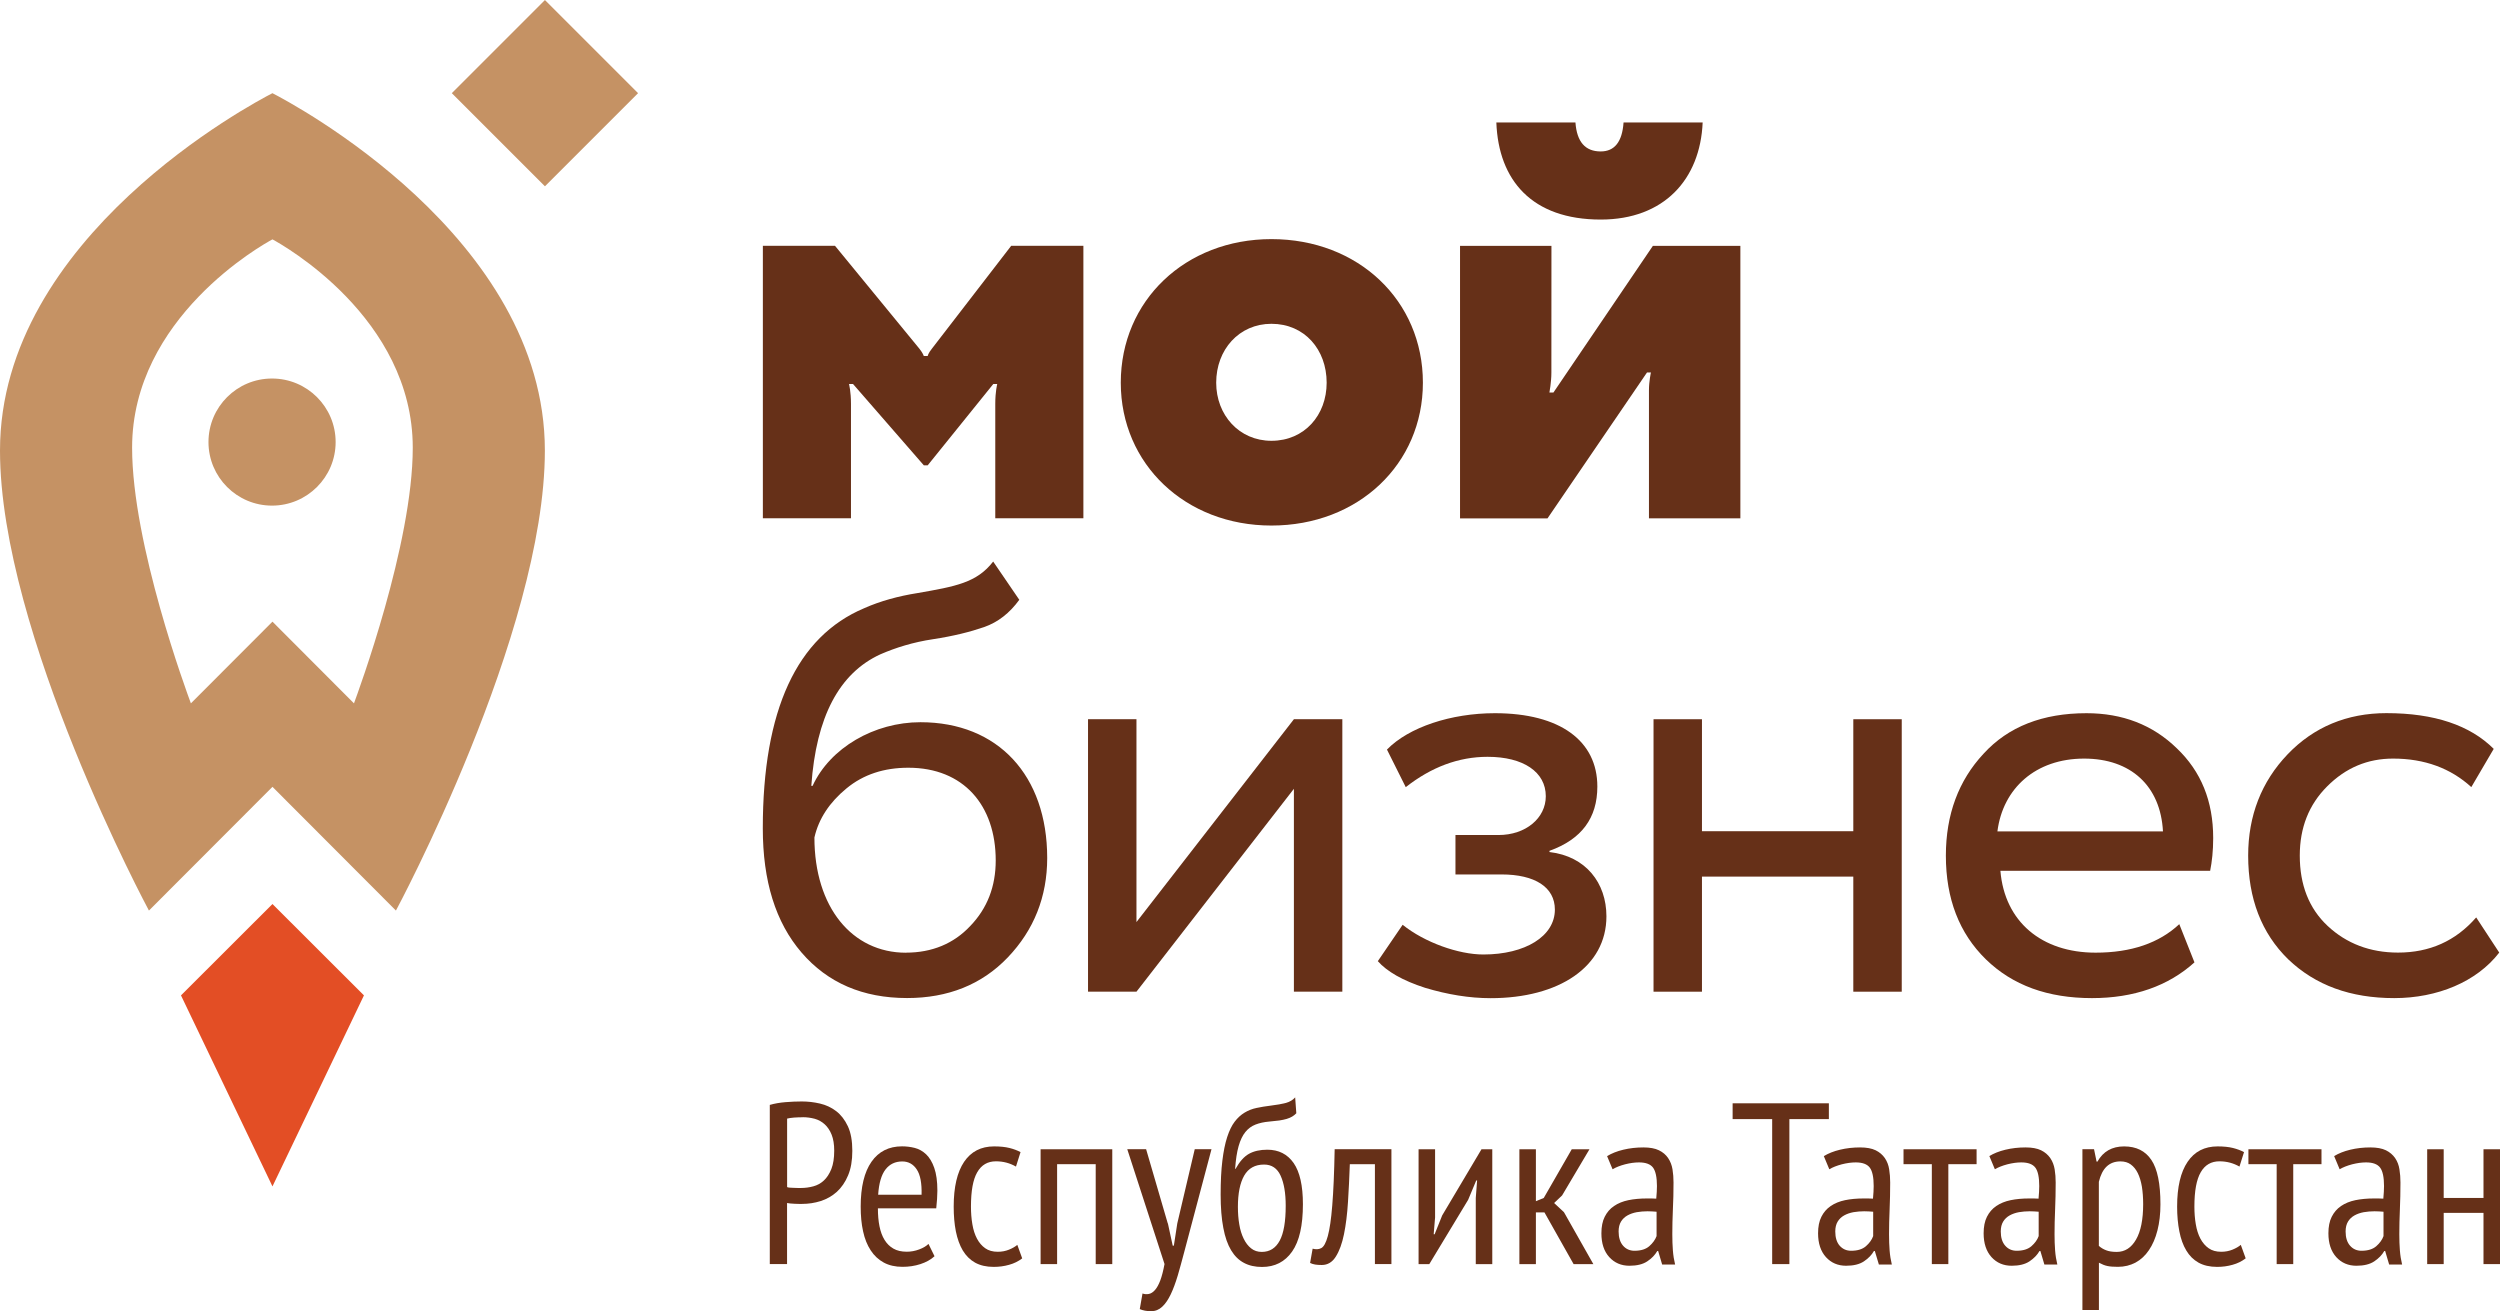
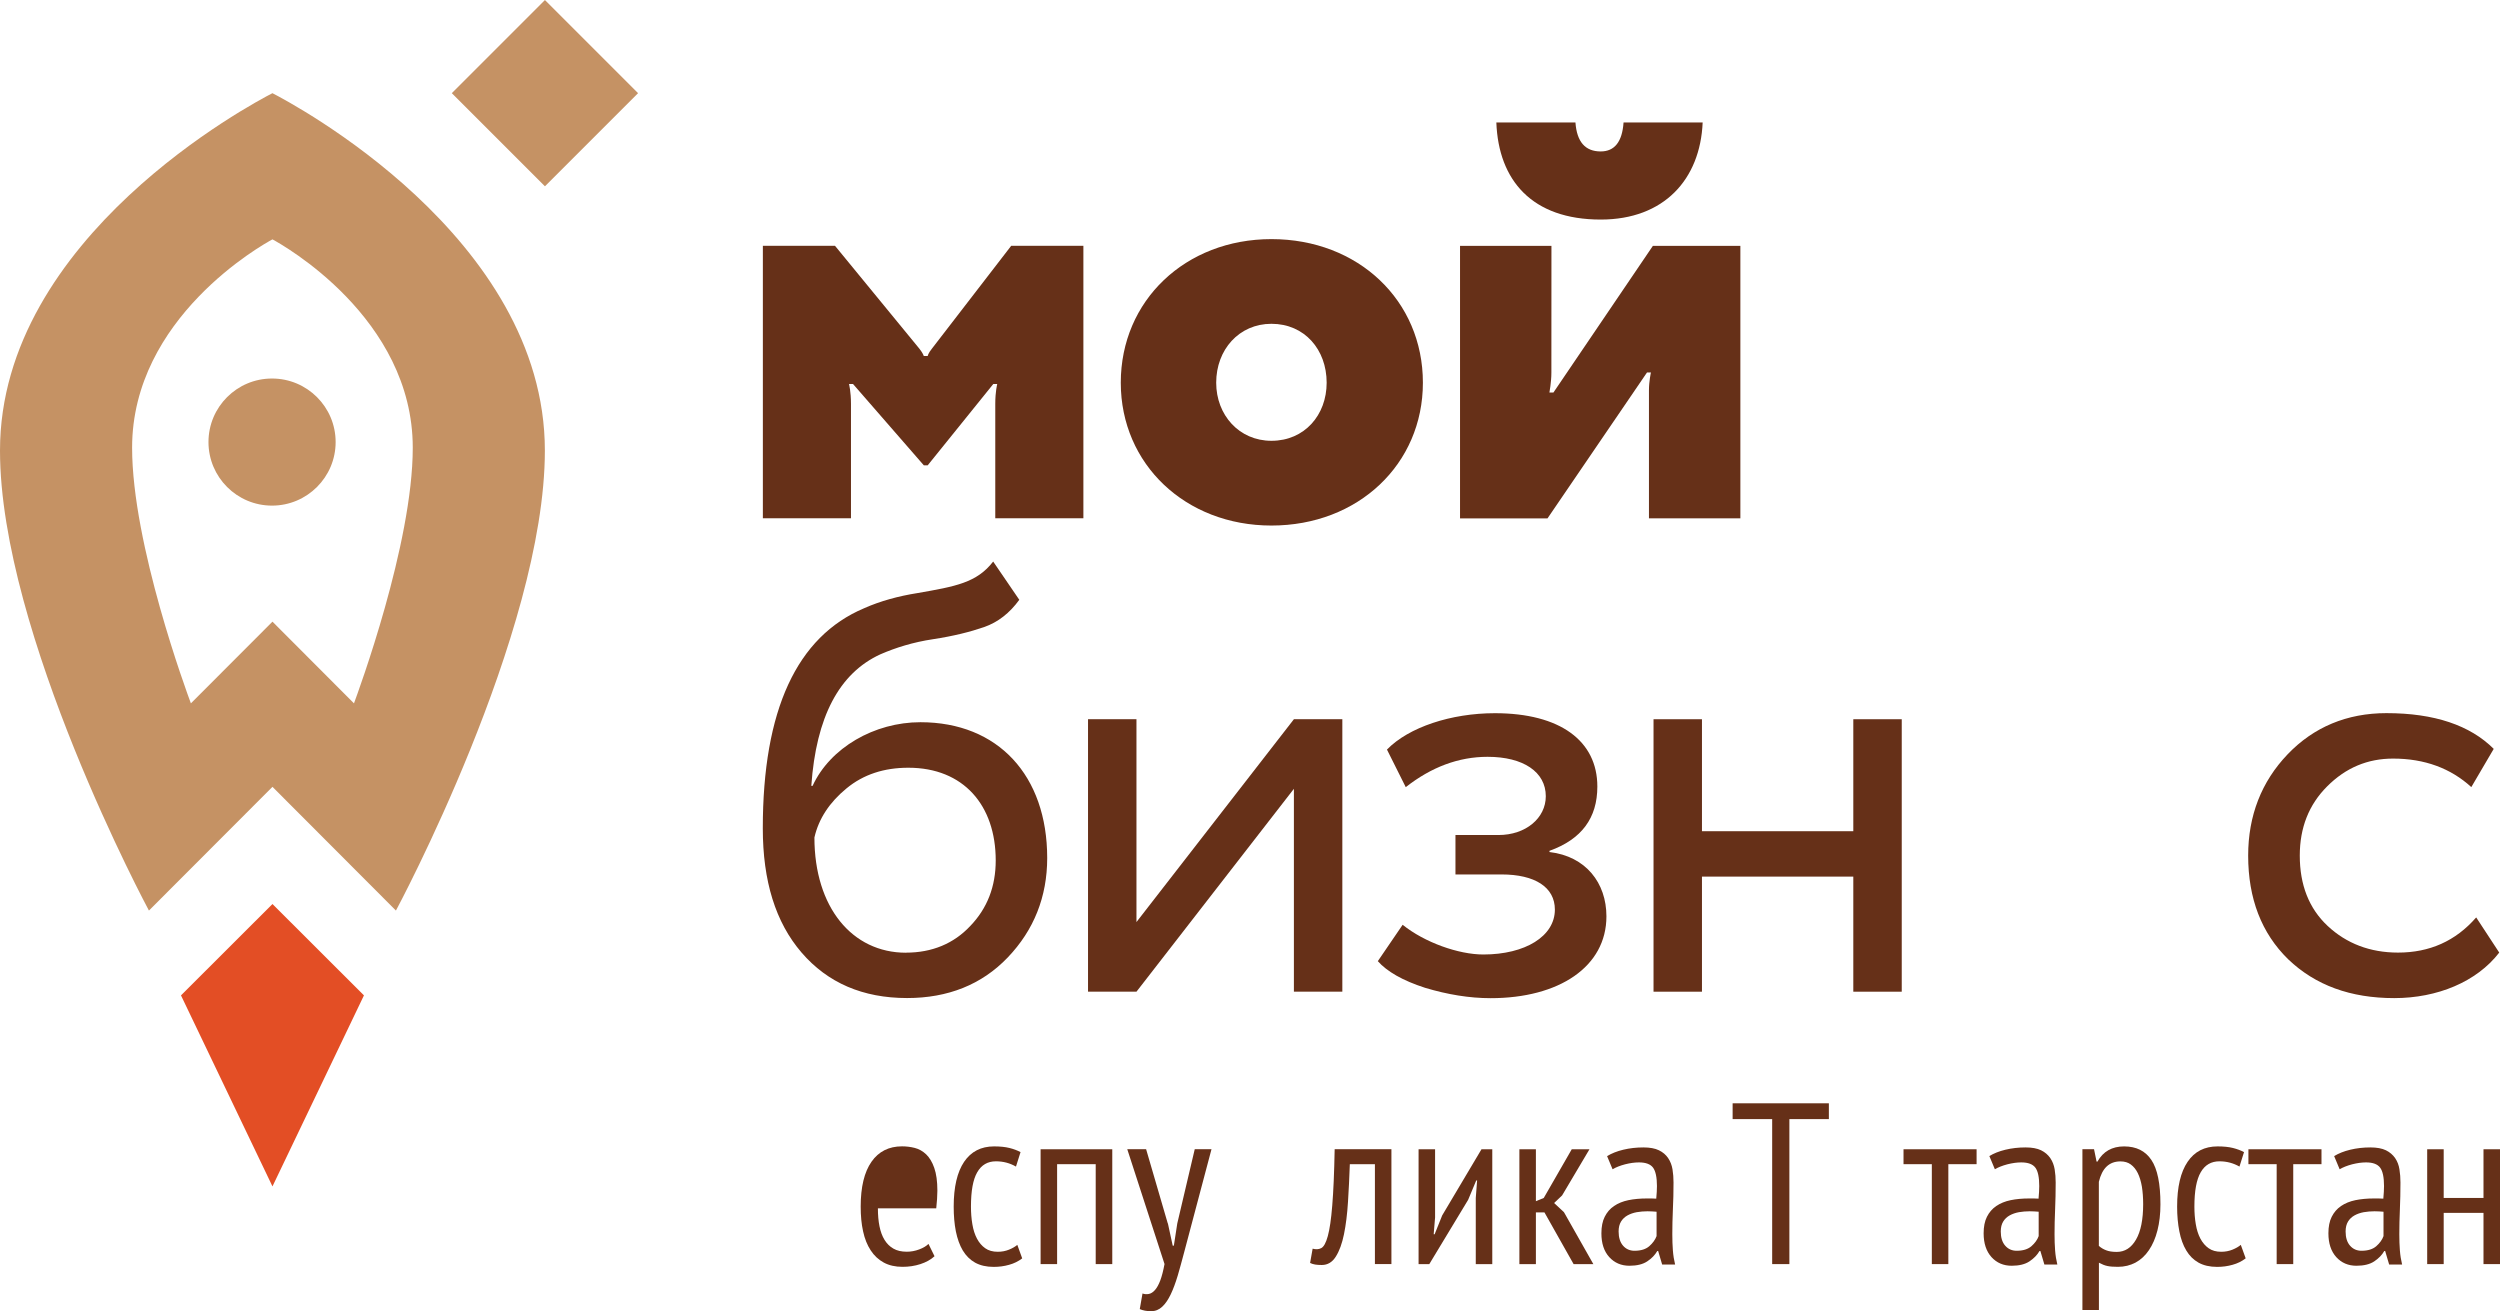
<svg xmlns="http://www.w3.org/2000/svg" xml:space="preserve" width="8.164mm" height="4.282mm" version="1.1" style="shape-rendering:geometricPrecision; text-rendering:geometricPrecision; image-rendering:optimizeQuality; fill-rule:evenodd; clip-rule:evenodd" viewBox="0 0 393.81 206.54">
  <defs>
    <style type="text/css">
   
    .fil0 {fill:#663018;fill-rule:nonzero}
    .fil2 {fill:#C59264;fill-rule:nonzero}
    .fil1 {fill:#E34E25;fill-rule:nonzero}
   
  </style>
  </defs>
  <g id="Слой_x0020_1">
    <g id="_1573265567808">
-       <path class="fil0" d="M126.45 175.99c-0.48,0 -0.95,0.02 -1.39,0.05 -0.44,0.04 -0.8,0.09 -1.07,0.16l0 10.79c0.1,0.05 0.25,0.08 0.45,0.09 0.2,0.01 0.41,0.02 0.63,0.03 0.22,0.01 0.43,0.02 0.64,0.02l0.45 0c0.68,0 1.33,-0.09 1.96,-0.26 0.63,-0.17 1.18,-0.47 1.66,-0.92 0.48,-0.44 0.87,-1.05 1.18,-1.81 0.3,-0.76 0.45,-1.72 0.45,-2.88 0,-1.01 -0.14,-1.86 -0.41,-2.53 -0.27,-0.68 -0.64,-1.22 -1.09,-1.63 -0.45,-0.41 -0.97,-0.7 -1.57,-0.87 -0.61,-0.16 -1.23,-0.25 -1.89,-0.25zm-5.18 -1.95c0.77,-0.22 1.6,-0.36 2.46,-0.43 0.87,-0.07 1.72,-0.11 2.57,-0.11 0.96,0 1.92,0.11 2.86,0.33 0.94,0.22 1.79,0.61 2.55,1.19 0.76,0.58 1.37,1.37 1.85,2.39 0.47,1.01 0.7,2.3 0.7,3.87 0,1.52 -0.22,2.81 -0.67,3.87 -0.44,1.06 -1.04,1.92 -1.77,2.59 -0.74,0.66 -1.58,1.14 -2.54,1.45 -0.95,0.3 -1.93,0.45 -2.95,0.45l-0.47 0c-0.22,0 -0.44,-0.01 -0.68,-0.02 -0.24,-0.01 -0.48,-0.03 -0.71,-0.05 -0.23,-0.02 -0.39,-0.05 -0.49,-0.07l0 9.62 -2.72 0 0 -25.08z" />
-       <path class="fil0" d="M145.17 188.19c0.05,-1.81 -0.2,-3.14 -0.76,-3.98 -0.55,-0.84 -1.32,-1.26 -2.28,-1.26 -1.11,0 -1.99,0.42 -2.64,1.26 -0.65,0.84 -1.04,2.17 -1.16,3.98l6.84 0zm2.03 9.7c-0.58,0.53 -1.32,0.94 -2.21,1.23 -0.89,0.29 -1.83,0.43 -2.82,0.43 -1.13,0 -2.12,-0.22 -2.95,-0.67 -0.83,-0.45 -1.52,-1.09 -2.06,-1.92 -0.55,-0.83 -0.95,-1.83 -1.2,-2.99 -0.26,-1.16 -0.38,-2.46 -0.38,-3.91 0,-3.09 0.57,-5.44 1.7,-7.06 1.13,-1.62 2.74,-2.43 4.81,-2.43 0.68,0 1.34,0.08 2.01,0.25 0.67,0.17 1.26,0.51 1.79,1.01 0.53,0.51 0.96,1.22 1.28,2.14 0.32,0.92 0.49,2.11 0.49,3.58 0,0.41 -0.02,0.85 -0.05,1.32 -0.04,0.47 -0.08,0.96 -0.13,1.47l-9.19 0c0,1.04 0.08,1.98 0.25,2.82 0.17,0.84 0.43,1.56 0.8,2.15 0.36,0.59 0.83,1.05 1.39,1.37 0.57,0.33 1.27,0.49 2.12,0.49 0.65,0 1.3,-0.12 1.94,-0.36 0.64,-0.24 1.13,-0.53 1.47,-0.87l0.94 1.92z" />
+       <path class="fil0" d="M145.17 188.19l6.84 0zm2.03 9.7c-0.58,0.53 -1.32,0.94 -2.21,1.23 -0.89,0.29 -1.83,0.43 -2.82,0.43 -1.13,0 -2.12,-0.22 -2.95,-0.67 -0.83,-0.45 -1.52,-1.09 -2.06,-1.92 -0.55,-0.83 -0.95,-1.83 -1.2,-2.99 -0.26,-1.16 -0.38,-2.46 -0.38,-3.91 0,-3.09 0.57,-5.44 1.7,-7.06 1.13,-1.62 2.74,-2.43 4.81,-2.43 0.68,0 1.34,0.08 2.01,0.25 0.67,0.17 1.26,0.51 1.79,1.01 0.53,0.51 0.96,1.22 1.28,2.14 0.32,0.92 0.49,2.11 0.49,3.58 0,0.41 -0.02,0.85 -0.05,1.32 -0.04,0.47 -0.08,0.96 -0.13,1.47l-9.19 0c0,1.04 0.08,1.98 0.25,2.82 0.17,0.84 0.43,1.56 0.8,2.15 0.36,0.59 0.83,1.05 1.39,1.37 0.57,0.33 1.27,0.49 2.12,0.49 0.65,0 1.3,-0.12 1.94,-0.36 0.64,-0.24 1.13,-0.53 1.47,-0.87l0.94 1.92z" />
      <path class="fil0" d="M161.02 198.22c-0.6,0.46 -1.29,0.8 -2.06,1.01 -0.77,0.22 -1.58,0.33 -2.43,0.33 -1.16,0 -2.13,-0.23 -2.93,-0.67 -0.8,-0.45 -1.44,-1.09 -1.94,-1.92 -0.49,-0.83 -0.85,-1.83 -1.09,-3.01 -0.23,-1.17 -0.34,-2.46 -0.34,-3.89 0,-3.09 0.55,-5.44 1.64,-7.06 1.1,-1.62 2.67,-2.43 4.72,-2.43 0.95,0 1.75,0.08 2.43,0.25 0.68,0.17 1.25,0.39 1.74,0.65l-0.72 2.28c-0.96,-0.55 -2.01,-0.83 -3.15,-0.83 -1.31,0 -2.29,0.57 -2.95,1.72 -0.67,1.15 -0.99,2.95 -0.99,5.41 0,0.99 0.07,1.92 0.22,2.78 0.14,0.87 0.39,1.63 0.72,2.26 0.34,0.64 0.77,1.15 1.3,1.52 0.53,0.38 1.19,0.56 1.99,0.56 0.63,0 1.21,-0.11 1.75,-0.33 0.55,-0.22 0.98,-0.47 1.32,-0.76l0.76 2.1z" />
      <polygon class="fil0" points="172.6,183.38 166.52,183.38 166.52,199.12 163.92,199.12 163.92,181.03 175.21,181.03 175.21,199.12 172.6,199.12 " />
      <path class="fil0" d="M183.97 192.71l0.76 3.51 0.18 0 0.54 -3.51 2.75 -11.69 2.64 0 -4.31 16.25c-0.34,1.3 -0.68,2.52 -1.01,3.66 -0.34,1.13 -0.7,2.11 -1.1,2.95 -0.4,0.83 -0.84,1.49 -1.34,1.95 -0.5,0.47 -1.08,0.71 -1.76,0.71 -0.68,0 -1.27,-0.11 -1.78,-0.33l0.43 -2.46c0.34,0.12 0.68,0.14 1.01,0.07 0.34,-0.07 0.66,-0.28 0.96,-0.62 0.3,-0.34 0.58,-0.84 0.83,-1.5 0.25,-0.67 0.47,-1.52 0.67,-2.59l-5.87 -18.09 2.97 0 3.41 11.69z" />
-       <path class="fil0" d="M195 190.11c0,0.99 0.07,1.92 0.22,2.77 0.14,0.86 0.38,1.61 0.69,2.24 0.31,0.64 0.7,1.15 1.17,1.52 0.47,0.38 1.03,0.56 1.68,0.56 1.25,0 2.19,-0.59 2.83,-1.78 0.63,-1.18 0.94,-3.01 0.94,-5.5 0,-1.98 -0.27,-3.56 -0.8,-4.72 -0.53,-1.17 -1.4,-1.76 -2.61,-1.76 -1.42,0 -2.46,0.58 -3.13,1.74 -0.66,1.16 -0.99,2.8 -0.99,4.92zm-0.36 -6.01c0.63,-1.13 1.33,-1.92 2.1,-2.35 0.77,-0.43 1.74,-0.65 2.89,-0.65 1.79,0 3.17,0.7 4.15,2.1 0.97,1.4 1.46,3.56 1.46,6.48 0,3.35 -0.56,5.84 -1.7,7.46 -1.13,1.62 -2.72,2.43 -4.74,2.43 -1.09,0 -2.04,-0.21 -2.84,-0.64 -0.81,-0.42 -1.49,-1.09 -2.03,-1.99 -0.55,-0.91 -0.96,-2.08 -1.23,-3.53 -0.28,-1.45 -0.42,-3.2 -0.42,-5.25 0,-2.07 0.09,-3.85 0.27,-5.32 0.18,-1.47 0.43,-2.72 0.76,-3.73 0.33,-1.01 0.72,-1.82 1.18,-2.42 0.46,-0.61 0.98,-1.08 1.56,-1.43 0.58,-0.35 1.21,-0.6 1.9,-0.74 0.68,-0.14 1.41,-0.27 2.19,-0.36 1.02,-0.12 1.82,-0.27 2.43,-0.43 0.6,-0.17 1.09,-0.46 1.45,-0.87l0.18 2.5c-0.19,0.2 -0.41,0.38 -0.65,0.52 -0.24,0.14 -0.53,0.27 -0.87,0.37 -0.34,0.1 -0.73,0.18 -1.18,0.25 -0.45,0.06 -0.97,0.12 -1.58,0.17 -0.82,0.07 -1.53,0.23 -2.15,0.47 -0.62,0.24 -1.15,0.63 -1.59,1.17 -0.45,0.55 -0.8,1.29 -1.07,2.23 -0.27,0.94 -0.45,2.14 -0.55,3.58l0.07 0z" />
      <path class="fil0" d="M216.58 183.38l-3.95 0c-0.07,2.05 -0.17,4.03 -0.29,5.95 -0.12,1.92 -0.33,3.61 -0.63,5.08 -0.3,1.47 -0.73,2.65 -1.29,3.53 -0.55,0.88 -1.29,1.32 -2.2,1.32 -0.41,0 -0.76,-0.02 -1.05,-0.07 -0.29,-0.05 -0.55,-0.13 -0.8,-0.25l0.4 -2.25c0.51,0.14 0.96,0.12 1.36,-0.09 0.4,-0.21 0.74,-0.83 1.03,-1.89 0.29,-1.05 0.53,-2.66 0.7,-4.82 0.18,-2.17 0.31,-5.12 0.38,-8.87l8.94 0 0 18.09 -2.6 0 0 -15.74z" />
      <polygon class="fil0" points="232.47,188.7 232.68,185.95 232.54,185.95 231.27,188.99 225.15,199.12 223.46,199.12 223.46,181.03 226.06,181.03 226.06,191.77 225.84,194.42 225.99,194.42 227.18,191.45 233.37,181.03 235.07,181.03 235.07,199.12 232.47,199.12 " />
      <polygon class="fil0" points="243.29,190.98 241.94,190.98 241.94,199.12 239.34,199.12 239.34,181.03 241.94,181.03 241.94,189.21 243.18,188.7 247.59,181.03 250.38,181.03 246.07,188.3 244.81,189.5 246.36,190.94 250.99,199.12 247.88,199.12 " />
      <path class="fil0" d="M260.95 190.87c-0.24,-0.02 -0.48,-0.04 -0.72,-0.05 -0.24,-0.01 -0.48,-0.02 -0.71,-0.02 -0.57,0 -1.13,0.05 -1.68,0.14 -0.55,0.1 -1.04,0.27 -1.47,0.51 -0.43,0.24 -0.77,0.56 -1.02,0.97 -0.25,0.41 -0.38,0.93 -0.38,1.56 0,0.96 0.24,1.71 0.7,2.24 0.46,0.53 1.07,0.8 1.8,0.8 1,0 1.78,-0.24 2.33,-0.72 0.55,-0.48 0.93,-1.01 1.15,-1.59l0 -3.83zm-7.79 -8.76c0.7,-0.43 1.55,-0.77 2.55,-1.01 1,-0.24 2.06,-0.36 3.17,-0.36 1.01,0 1.83,0.15 2.44,0.45 0.62,0.3 1.1,0.71 1.45,1.23 0.35,0.52 0.58,1.11 0.69,1.77 0.11,0.67 0.16,1.36 0.16,2.08 0,1.45 -0.03,2.86 -0.1,4.24 -0.06,1.37 -0.09,2.68 -0.09,3.91 0,0.92 0.03,1.77 0.09,2.55 0.06,0.79 0.18,1.52 0.35,2.22l-2.04 0 -0.63 -2.13 -0.14 0c-0.36,0.63 -0.88,1.17 -1.58,1.63 -0.69,0.46 -1.63,0.69 -2.8,0.69 -1.29,0 -2.35,-0.45 -3.18,-1.36 -0.83,-0.91 -1.24,-2.16 -1.24,-3.75 0,-1.04 0.17,-1.91 0.52,-2.6 0.35,-0.7 0.83,-1.27 1.47,-1.7 0.63,-0.43 1.39,-0.74 2.26,-0.92 0.87,-0.18 1.85,-0.27 2.92,-0.27l0.72 0c0.24,0 0.49,0.01 0.75,0.03 0.07,-0.75 0.11,-1.41 0.11,-1.99 0,-1.37 -0.21,-2.34 -0.61,-2.89 -0.41,-0.55 -1.15,-0.83 -2.22,-0.83 -0.67,0 -1.4,0.1 -2.19,0.3 -0.79,0.21 -1.45,0.47 -1.97,0.78l-0.86 -2.06z" />
      <polygon class="fil0" points="288.09,176.28 281.87,176.28 281.87,199.12 279.16,199.12 279.16,176.28 272.93,176.28 272.93,173.79 288.09,173.79 " />
-       <path class="fil0" d="M295.08 190.87c-0.24,-0.02 -0.48,-0.04 -0.71,-0.05 -0.24,-0.01 -0.48,-0.02 -0.72,-0.02 -0.57,0 -1.13,0.05 -1.68,0.14 -0.55,0.1 -1.04,0.27 -1.47,0.51 -0.43,0.24 -0.77,0.56 -1.02,0.97 -0.25,0.41 -0.38,0.93 -0.38,1.56 0,0.96 0.23,1.71 0.69,2.24 0.47,0.53 1.07,0.8 1.81,0.8 1,0 1.78,-0.24 2.33,-0.72 0.55,-0.48 0.93,-1.01 1.14,-1.59l0 -3.83zm-7.78 -8.76c0.7,-0.43 1.55,-0.77 2.55,-1.01 1,-0.24 2.05,-0.36 3.16,-0.36 1.01,0 1.83,0.15 2.45,0.45 0.61,0.3 1.09,0.71 1.45,1.23 0.35,0.52 0.58,1.11 0.68,1.77 0.11,0.67 0.16,1.36 0.16,2.08 0,1.45 -0.03,2.86 -0.09,4.24 -0.06,1.37 -0.09,2.68 -0.09,3.91 0,0.92 0.03,1.77 0.09,2.55 0.06,0.79 0.18,1.52 0.35,2.22l-2.04 0 -0.64 -2.13 -0.14 0c-0.36,0.63 -0.89,1.17 -1.58,1.63 -0.69,0.46 -1.63,0.69 -2.8,0.69 -1.29,0 -2.35,-0.45 -3.18,-1.36 -0.82,-0.91 -1.24,-2.16 -1.24,-3.75 0,-1.04 0.17,-1.91 0.52,-2.6 0.35,-0.7 0.84,-1.27 1.47,-1.7 0.64,-0.43 1.39,-0.74 2.26,-0.92 0.87,-0.18 1.85,-0.27 2.93,-0.27l0.71 0c0.24,0 0.49,0.01 0.76,0.03 0.07,-0.75 0.11,-1.41 0.11,-1.99 0,-1.37 -0.2,-2.34 -0.61,-2.89 -0.41,-0.55 -1.15,-0.83 -2.22,-0.83 -0.67,0 -1.4,0.1 -2.19,0.3 -0.79,0.21 -1.45,0.47 -1.97,0.78l-0.86 -2.06z" />
      <polygon class="fil0" points="311.36,183.38 306.91,183.38 306.91,199.12 304.31,199.12 304.31,183.38 299.85,183.38 299.85,181.03 311.36,181.03 " />
      <path class="fil0" d="M321.14 190.87c-0.24,-0.02 -0.48,-0.04 -0.71,-0.05 -0.24,-0.01 -0.48,-0.02 -0.71,-0.02 -0.57,0 -1.13,0.05 -1.68,0.14 -0.55,0.1 -1.04,0.27 -1.47,0.51 -0.43,0.24 -0.77,0.56 -1.02,0.97 -0.25,0.41 -0.38,0.93 -0.38,1.56 0,0.96 0.23,1.71 0.7,2.24 0.46,0.53 1.07,0.8 1.8,0.8 1,0 1.78,-0.24 2.33,-0.72 0.55,-0.48 0.93,-1.01 1.14,-1.59l0 -3.83zm-7.78 -8.76c0.7,-0.43 1.55,-0.77 2.55,-1.01 1,-0.24 2.05,-0.36 3.16,-0.36 1.02,0 1.83,0.15 2.45,0.45 0.61,0.3 1.09,0.71 1.45,1.23 0.35,0.52 0.58,1.11 0.69,1.77 0.11,0.67 0.16,1.36 0.16,2.08 0,1.45 -0.03,2.86 -0.09,4.24 -0.06,1.37 -0.09,2.68 -0.09,3.91 0,0.92 0.03,1.77 0.09,2.55 0.06,0.79 0.18,1.52 0.35,2.22l-2.04 0 -0.63 -2.13 -0.14 0c-0.36,0.63 -0.89,1.17 -1.58,1.63 -0.69,0.46 -1.63,0.69 -2.8,0.69 -1.29,0 -2.35,-0.45 -3.18,-1.36 -0.82,-0.91 -1.24,-2.16 -1.24,-3.75 0,-1.04 0.17,-1.91 0.52,-2.6 0.35,-0.7 0.84,-1.27 1.47,-1.7 0.64,-0.43 1.39,-0.74 2.26,-0.92 0.87,-0.18 1.85,-0.27 2.93,-0.27l0.71 0c0.24,0 0.49,0.01 0.76,0.03 0.07,-0.75 0.11,-1.41 0.11,-1.99 0,-1.37 -0.2,-2.34 -0.61,-2.89 -0.41,-0.55 -1.15,-0.83 -2.22,-0.83 -0.67,0 -1.4,0.1 -2.19,0.3 -0.79,0.21 -1.45,0.47 -1.97,0.78l-0.86 -2.06z" />
      <path class="fil0" d="M330.62 196.26c0.34,0.29 0.72,0.52 1.14,0.68 0.42,0.17 0.98,0.26 1.68,0.26 1.28,0 2.29,-0.65 3.04,-1.95 0.75,-1.3 1.12,-3.16 1.12,-5.58 0,-1.01 -0.07,-1.93 -0.2,-2.75 -0.14,-0.82 -0.35,-1.52 -0.64,-2.12 -0.29,-0.59 -0.66,-1.05 -1.1,-1.37 -0.44,-0.33 -0.99,-0.49 -1.64,-0.49 -1.76,0 -2.89,1.07 -3.4,3.22l0 10.1zm-2.6 -15.24l1.84 0 0.4 1.95 0.14 0c0.89,-1.59 2.29,-2.39 4.2,-2.39 1.91,0 3.34,0.71 4.29,2.13 0.96,1.43 1.43,3.75 1.43,6.99 0,1.52 -0.16,2.89 -0.47,4.11 -0.31,1.22 -0.76,2.26 -1.34,3.11 -0.58,0.86 -1.28,1.51 -2.11,1.96 -0.83,0.44 -1.76,0.67 -2.77,0.67 -0.7,0 -1.25,-0.04 -1.66,-0.13 -0.41,-0.08 -0.85,-0.26 -1.34,-0.52l0 7.45 -2.6 0 0 -25.33z" />
      <path class="fil0" d="M353.74 198.22c-0.6,0.46 -1.29,0.8 -2.06,1.01 -0.78,0.22 -1.58,0.33 -2.43,0.33 -1.16,0 -2.14,-0.23 -2.93,-0.67 -0.8,-0.45 -1.44,-1.09 -1.93,-1.92 -0.5,-0.83 -0.86,-1.83 -1.09,-3.01 -0.23,-1.17 -0.35,-2.46 -0.35,-3.89 0,-3.09 0.55,-5.44 1.65,-7.06 1.09,-1.62 2.67,-2.43 4.72,-2.43 0.94,0 1.75,0.08 2.43,0.25 0.67,0.17 1.25,0.39 1.74,0.65l-0.72 2.28c-0.96,-0.55 -2.02,-0.83 -3.15,-0.83 -1.3,0 -2.29,0.57 -2.95,1.72 -0.67,1.15 -1,2.95 -1,5.41 0,0.99 0.07,1.92 0.22,2.78 0.14,0.87 0.39,1.63 0.72,2.26 0.34,0.64 0.77,1.15 1.3,1.52 0.53,0.38 1.2,0.56 1.99,0.56 0.63,0 1.21,-0.11 1.76,-0.33 0.54,-0.22 0.98,-0.47 1.32,-0.76l0.76 2.1z" />
      <polygon class="fil0" points="365.69,183.38 361.24,183.38 361.24,199.12 358.63,199.12 358.63,183.38 354.18,183.38 354.18,181.03 365.69,181.03 " />
      <path class="fil0" d="M375.46 190.87c-0.24,-0.02 -0.48,-0.04 -0.71,-0.05 -0.24,-0.01 -0.48,-0.02 -0.71,-0.02 -0.57,0 -1.13,0.05 -1.68,0.14 -0.55,0.1 -1.04,0.27 -1.47,0.51 -0.43,0.24 -0.77,0.56 -1.02,0.97 -0.25,0.41 -0.38,0.93 -0.38,1.56 0,0.96 0.23,1.71 0.7,2.24 0.46,0.53 1.07,0.8 1.8,0.8 1,0 1.78,-0.24 2.33,-0.72 0.55,-0.48 0.93,-1.01 1.14,-1.59l0 -3.83zm-7.78 -8.76c0.7,-0.43 1.55,-0.77 2.55,-1.01 1,-0.24 2.05,-0.36 3.16,-0.36 1.01,0 1.83,0.15 2.45,0.45 0.61,0.3 1.09,0.71 1.45,1.23 0.35,0.52 0.58,1.11 0.68,1.77 0.11,0.67 0.16,1.36 0.16,2.08 0,1.45 -0.03,2.86 -0.09,4.24 -0.06,1.37 -0.09,2.68 -0.09,3.91 0,0.92 0.03,1.77 0.09,2.55 0.06,0.79 0.18,1.52 0.35,2.22l-2.04 0 -0.63 -2.13 -0.14 0c-0.36,0.63 -0.89,1.17 -1.58,1.63 -0.69,0.46 -1.63,0.69 -2.8,0.69 -1.29,0 -2.35,-0.45 -3.18,-1.36 -0.82,-0.91 -1.24,-2.16 -1.24,-3.75 0,-1.04 0.17,-1.91 0.52,-2.6 0.35,-0.7 0.84,-1.27 1.47,-1.7 0.64,-0.43 1.39,-0.74 2.26,-0.92 0.87,-0.18 1.85,-0.27 2.93,-0.27l0.71 0c0.24,0 0.49,0.01 0.76,0.03 0.07,-0.75 0.11,-1.41 0.11,-1.99 0,-1.37 -0.2,-2.34 -0.61,-2.89 -0.41,-0.55 -1.15,-0.83 -2.22,-0.83 -0.67,0 -1.4,0.1 -2.19,0.3 -0.79,0.21 -1.45,0.47 -1.97,0.78l-0.86 -2.06z" />
      <polygon class="fil0" points="391.21,191.05 384.94,191.05 384.94,199.12 382.34,199.12 382.34,181.03 384.94,181.03 384.94,188.7 391.21,188.7 391.21,181.03 393.81,181.03 393.81,199.12 391.21,199.12 " />
      <polygon class="fil1" points="57.33,156.79 42.92,142.4 28.51,156.79 42.92,186.88 " />
      <path class="fil2" d="M42.85 59.62c-5.53,0 -10.01,4.48 -10.01,10.01 0,5.53 4.49,10.01 10.01,10.01 5.53,0 10.02,-4.49 10.02,-10.01 0,-5.53 -4.49,-10.01 -10.02,-10.01z" />
      <path class="fil2" d="M42.92 14.67c-3.05,1.57 -42.92,22.63 -42.92,56.3 0,28.79 23.46,72.46 23.46,72.46l19.46 -19.49 19.45 19.49c0,0 23.46,-43.67 23.46,-72.46 0,-33.66 -39.87,-54.73 -42.92,-56.3zm12.84 96.12l-12.84 -12.87 -12.85 12.87c-0.66,-1.78 -9.26,-25.07 -9.26,-40.27 0,-20.5 20.56,-31.99 22.11,-32.82 1.54,0.83 22.1,12.32 22.1,32.82 0,15.2 -8.61,38.49 -9.26,40.27z" />
      <polygon class="fil2" points="85.84,29.34 71.17,14.67 85.84,0 100.51,14.67 " />
      <path class="fil0" d="M255.75 19.28c-0.21,3.07 -1.43,4.57 -3.6,4.57 -2.44,0 -3.76,-1.51 -3.98,-4.57l-12.46 0c0.34,9.13 5.62,15.3 16.44,15.3 9.98,0 15.68,-6.33 16.06,-15.3l-12.46 0z" />
      <path class="fil0" d="M229.99 81.63l0 -42.91 14.4 0c0,0 -0.01,18.51 -0.01,19.98 0,1.47 -0.31,3.13 -0.31,3.13l0.63 0 15.67 -23.11 13.78 0 0 42.92 -14.4 0 0 -20.17c0,-1.44 0.31,-2.8 0.31,-2.8l-0.62 0 -15.67 22.98 -13.78 -0z" />
      <path class="fil0" d="M200.28 37.66c13.67,0 23.86,9.66 23.86,22.62 0,12.83 -10.19,22.5 -23.86,22.5 -13.54,0 -23.73,-9.67 -23.73,-22.5 0,-12.96 10.2,-22.62 23.73,-22.62zm0 31.77c5.22,0 8.7,-4.06 8.7,-9.15 0,-5.22 -3.48,-9.28 -8.7,-9.28 -5.09,0 -8.7,4.06 -8.7,9.28 0,5.09 3.61,9.15 8.7,9.15z" />
      <path class="fil0" d="M159.29 38.71c0,0 -12.03,15.63 -12.51,16.23 -0.59,0.73 -0.64,1.13 -0.64,1.13l-0.62 0c0,0 -0.12,-0.42 -0.68,-1.13 -0.85,-1.05 -13.31,-16.23 -13.31,-16.23l-11.36 0 0 42.92 13.88 0 0 -18.02c0,-1.94 -0.31,-3.13 -0.31,-3.13l0.63 0 11.16 12.82 0.6 0 10.34 -12.82 0.62 0c0,0 -0.31,1.17 -0.31,3.13l0 18.02 13.88 0 0 -42.92 -11.36 0z" />
      <path class="fil0" d="M160.57 94.47c-1.53,2.1 -3.35,3.53 -5.54,4.3 -2.19,0.76 -4.87,1.43 -8.03,1.91 -3.15,0.47 -5.92,1.34 -8.31,2.38 -6.49,2.97 -10.13,9.84 -10.89,20.73l0.2 0c2.77,-6.02 9.74,-10.03 16.99,-10.03 12.23,0 19.97,8.4 19.97,21.39 0,6.11 -2.1,11.36 -6.21,15.66 -4.11,4.3 -9.45,6.4 -15.86,6.4 -6.97,0 -12.51,-2.39 -16.62,-7.16 -4.11,-4.78 -6.11,-11.27 -6.11,-19.58 0,-18.62 5.35,-30.18 15.95,-34.66 2.58,-1.15 5.44,-1.92 8.4,-2.39 6.02,-1.05 9.36,-1.63 11.94,-4.97l4.11 6.02zm-17.86 55.59c4.11,0 7.54,-1.43 10.13,-4.2 2.67,-2.77 4.01,-6.21 4.01,-10.32 0,-8.69 -5.07,-14.61 -13.76,-14.61 -3.82,0 -7.07,1.05 -9.74,3.25 -2.67,2.19 -4.39,4.78 -5.06,7.74 0,10.98 5.93,18.15 14.43,18.15z" />
      <polygon class="fil0" points="179.02,156.21 171.39,156.21 171.39,113.29 179.02,113.29 179.02,145.24 203.82,113.29 211.45,113.29 211.45,156.21 203.82,156.21 203.82,124.25 " />
      <path class="fil0" d="M224.49 155.6c-3.54,-1.14 -6.02,-2.58 -7.45,-4.2l3.91 -5.73c3.44,2.77 8.79,4.68 12.71,4.68 6.59,0 11.27,-2.87 11.27,-7.07 0,-3.54 -3.15,-5.54 -8.4,-5.54l-7.26 0 0 -6.21 6.78 0c4.3,0 7.45,-2.67 7.45,-6.11 0,-3.82 -3.53,-6.21 -9.17,-6.21 -4.58,0 -8.88,1.63 -12.89,4.78l-2.96 -5.92c3.44,-3.54 10.13,-5.73 17,-5.73 10.31,0 16.14,4.39 16.14,11.55 0,4.97 -2.48,8.31 -7.54,10.13l0 0.19c5.73,0.67 8.97,4.87 8.97,10.13 0,7.93 -7.45,12.89 -18.24,12.89 -3.34,0 -6.79,-0.57 -10.32,-1.63z" />
      <polygon class="fil0" points="291.94,156.21 291.94,138.08 268.1,138.08 268.1,156.21 260.47,156.21 260.47,113.29 268.1,113.29 268.1,130.93 291.94,130.93 291.94,113.29 299.57,113.29 299.57,156.21 " />
-       <path class="fil0" d="M345.68 151.59c-4.11,3.72 -9.55,5.63 -16.14,5.63 -6.97,0 -12.51,-2.01 -16.72,-6.11 -4.2,-4.11 -6.3,-9.55 -6.3,-16.33 0,-6.49 2.01,-11.84 5.92,-16.04 3.91,-4.3 9.36,-6.4 16.23,-6.4 5.64,0 10.41,1.81 14.23,5.53 3.82,3.64 5.73,8.32 5.73,14.14 0,2.01 -0.19,3.72 -0.48,5.16l-33.04 0c0.67,8.02 6.5,12.89 15,12.89 5.63,0 10.02,-1.53 13.18,-4.49l2.39 6.02zm-31.04 -20.63l26.08 0c-0.38,-7.16 -5.06,-11.47 -12.42,-11.47 -7.64,0 -12.8,4.68 -13.66,11.47z" />
      <path class="fil0" d="M393.68 150.06c-3.54,4.59 -9.74,7.16 -16.53,7.16 -6.87,0 -12.42,-2.01 -16.71,-6.12 -4.2,-4.11 -6.3,-9.55 -6.3,-16.33 0,-6.3 2.1,-11.65 6.21,-15.95 4.11,-4.3 9.36,-6.49 15.57,-6.49 7.54,0 13.18,1.91 16.9,5.63l-3.53 6.02c-3.24,-2.96 -7.35,-4.49 -12.32,-4.49 -4.01,0 -7.45,1.43 -10.4,4.39 -2.87,2.87 -4.3,6.5 -4.3,10.89 0,4.59 1.43,8.31 4.39,11.08 2.96,2.77 6.69,4.2 11.08,4.2 4.97,0 9.07,-1.81 12.32,-5.54l3.63 5.54z" />
    </g>
  </g>
</svg>